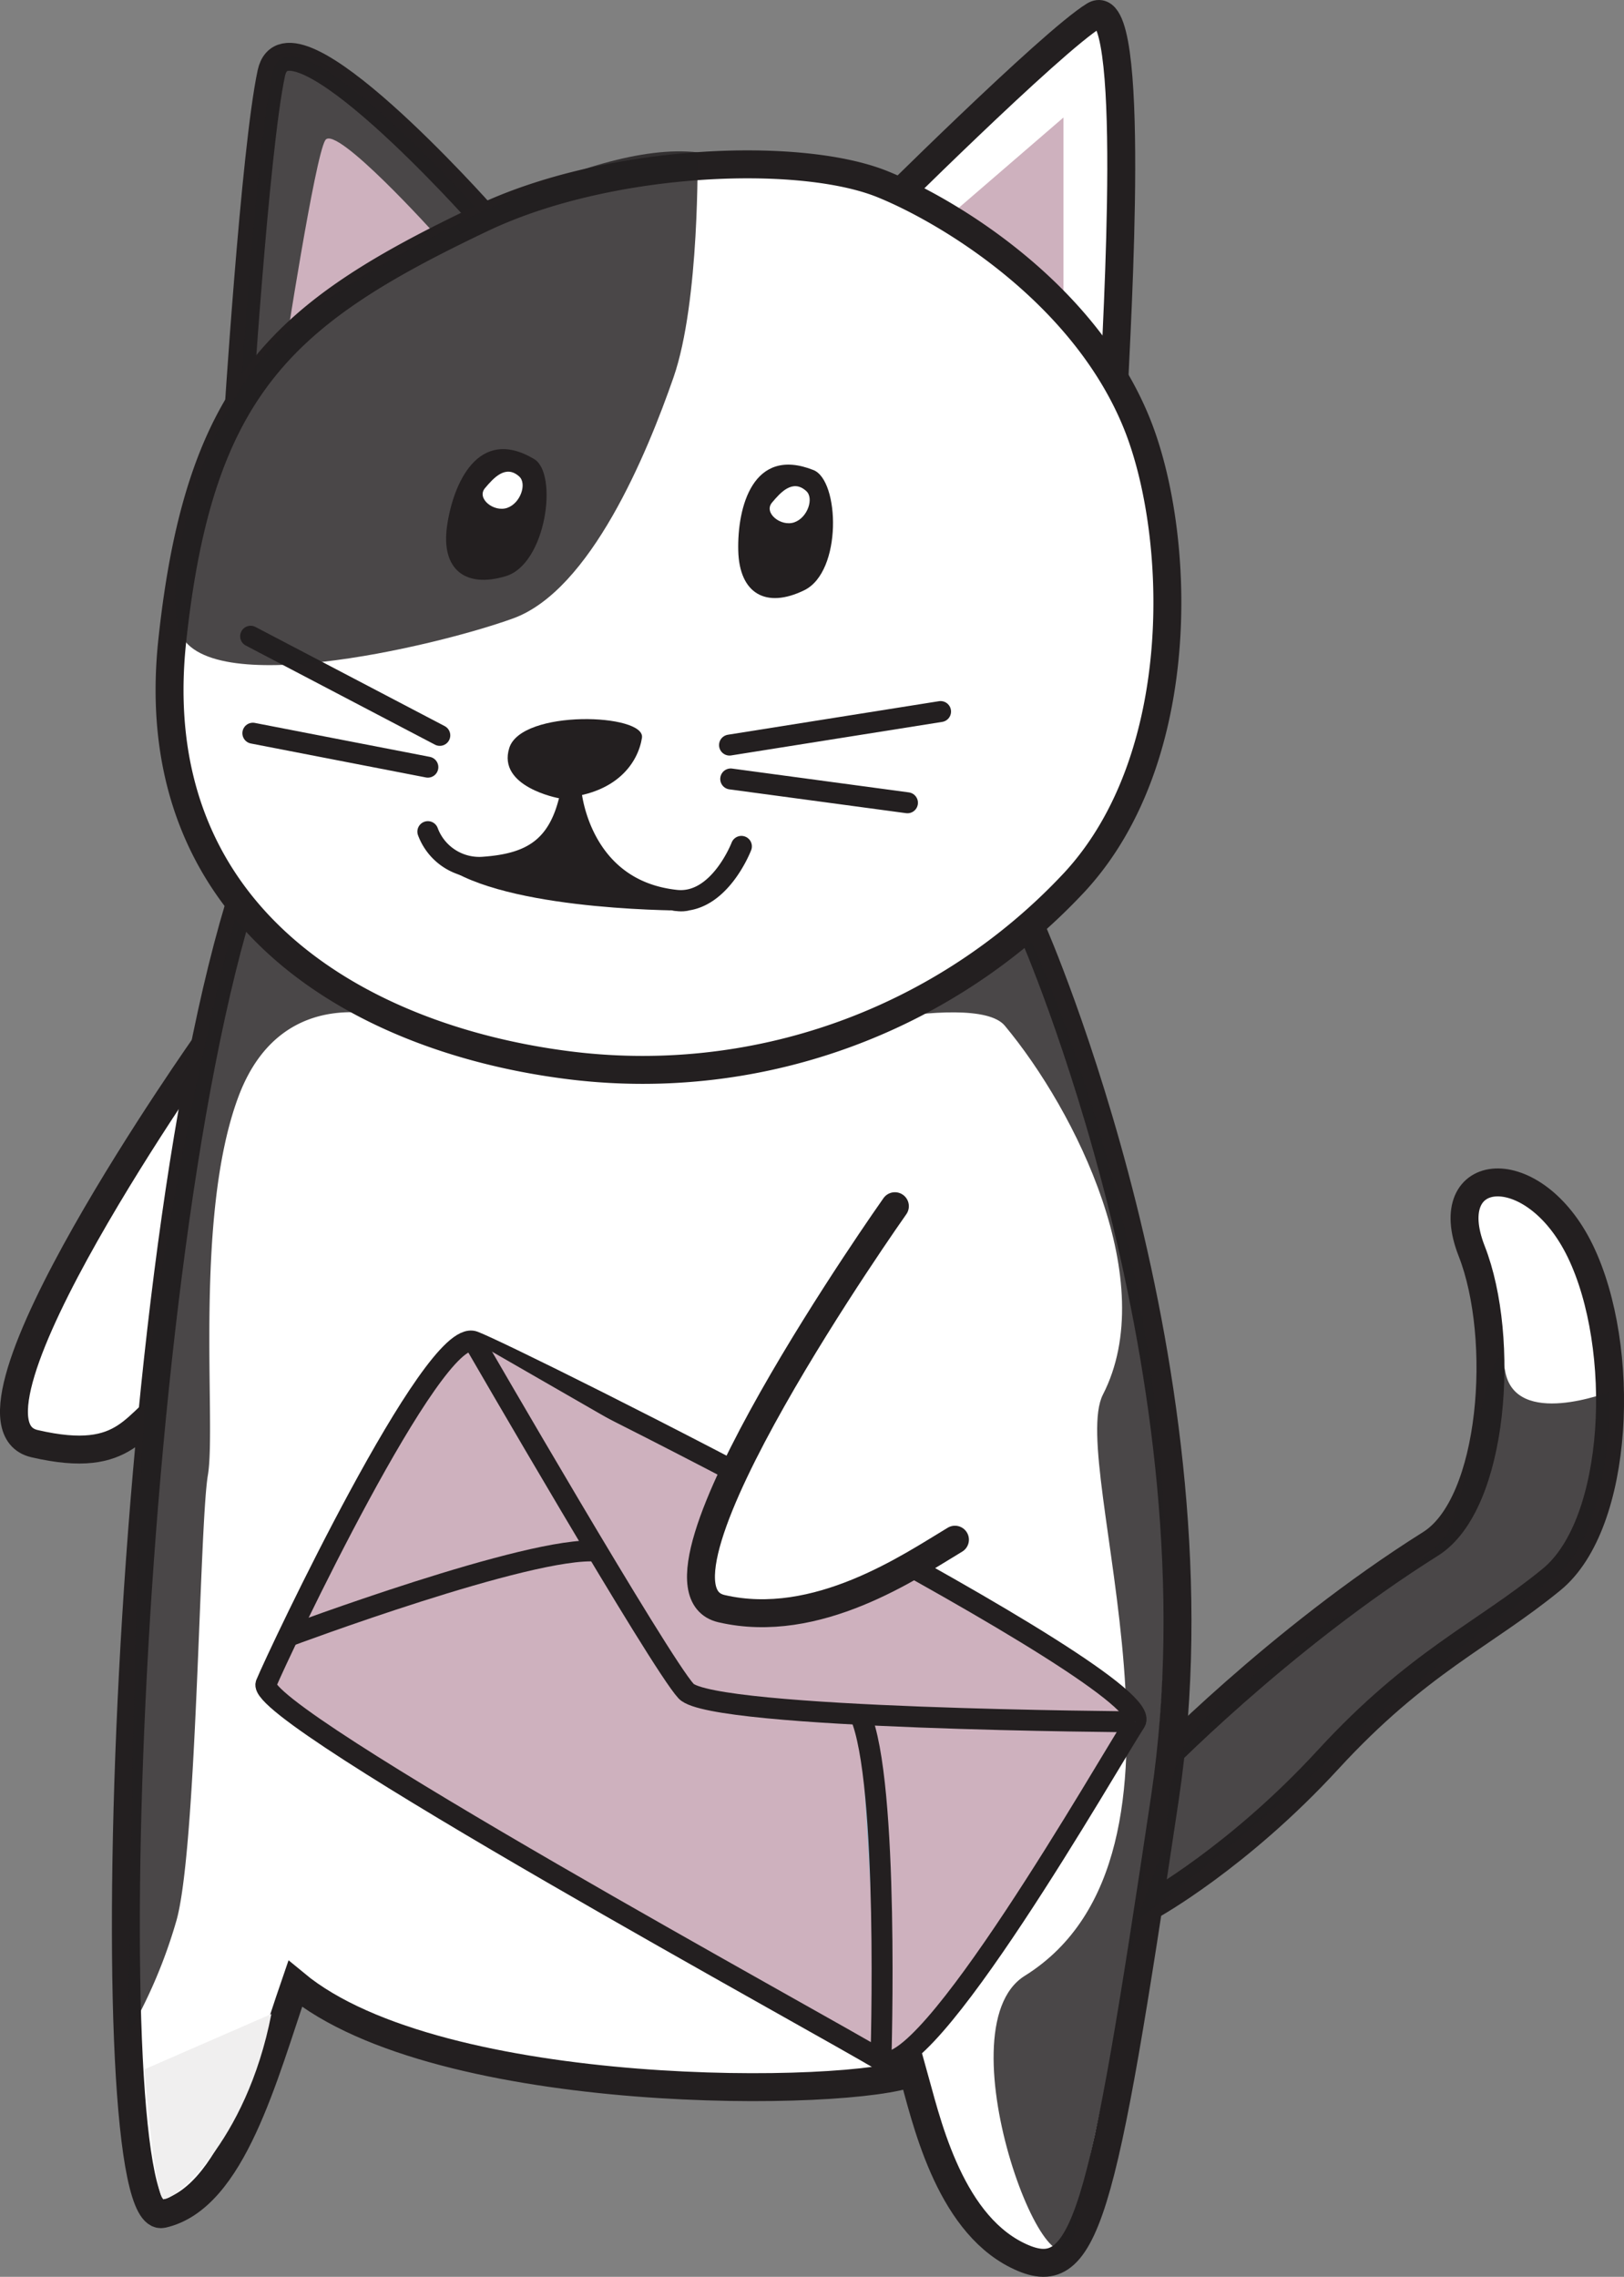
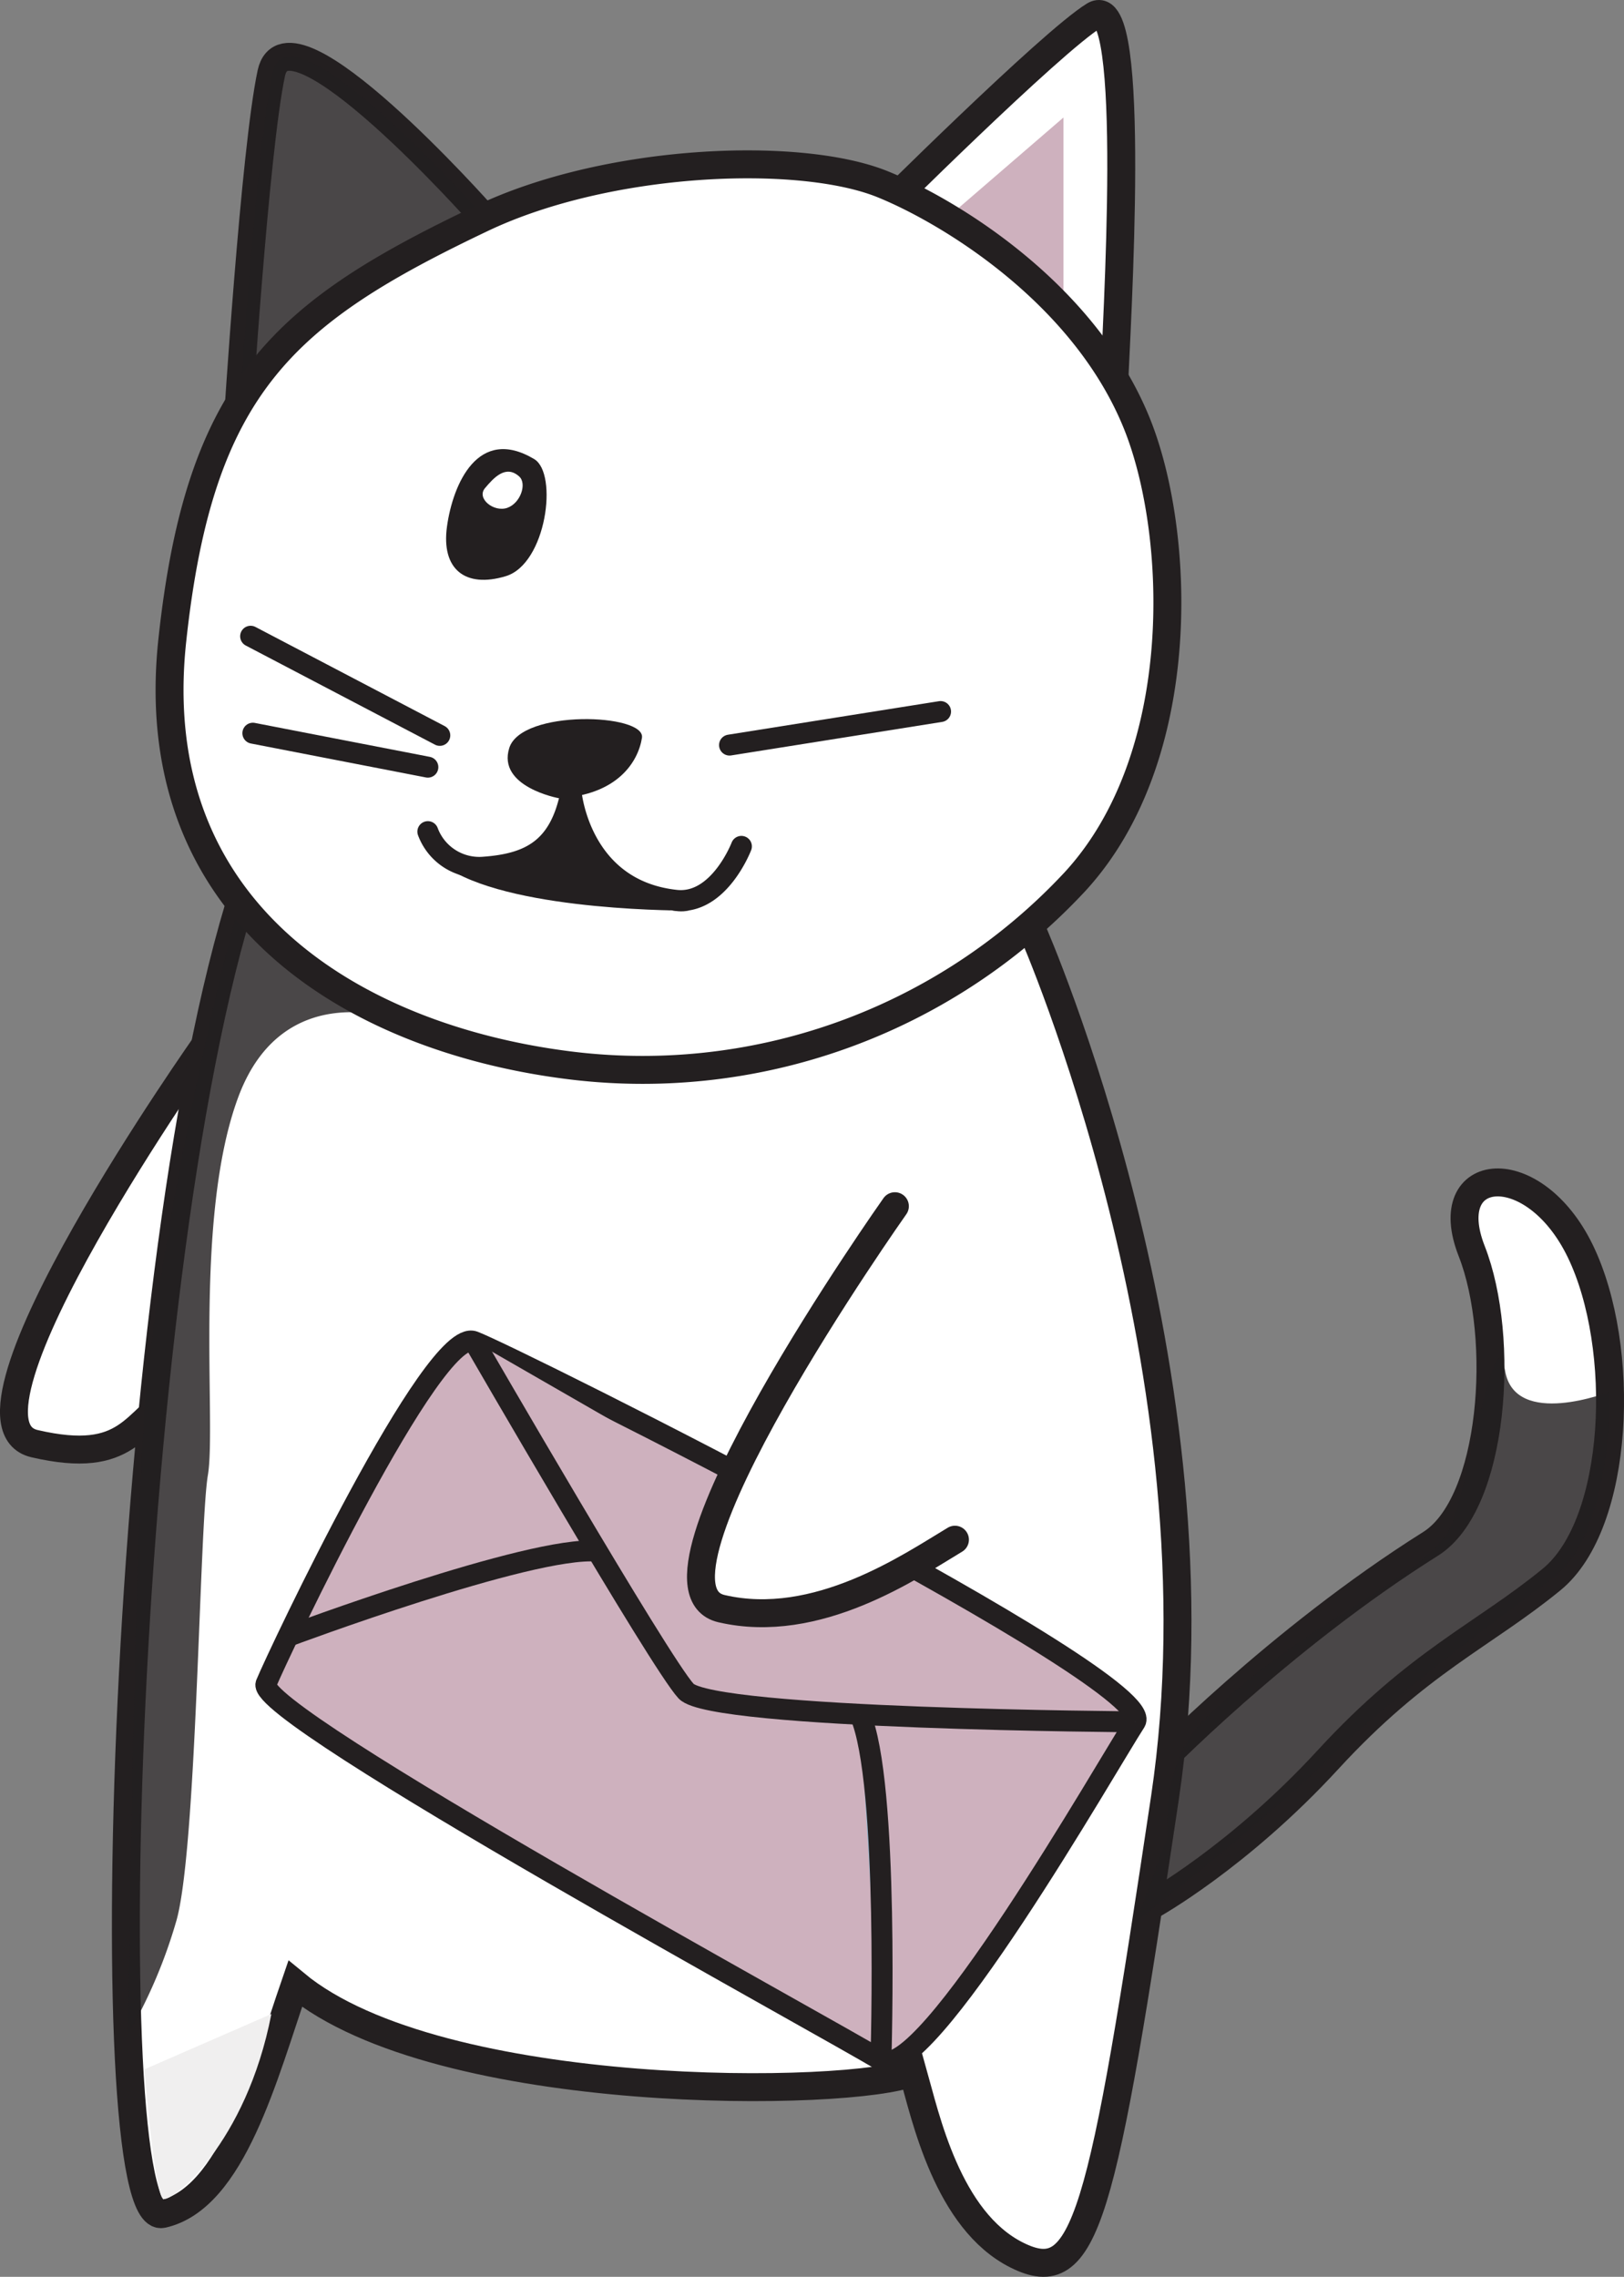
<svg xmlns="http://www.w3.org/2000/svg" viewBox="0 0 232.56 325.93">
  <rect x="0" y="0" width="232.56" height="325.93" fill="#808080" stroke="none" />
  <defs>
    <style>.cls-1,.cls-2,.cls-7{fill:#fff;}.cls-1,.cls-10,.cls-11,.cls-2,.cls-8,.cls-9{stroke:#231f20;}.cls-1,.cls-10,.cls-11,.cls-2,.cls-9{stroke-miterlimit:10;}.cls-1,.cls-2{stroke-width:4px;}.cls-2,.cls-8,.cls-9{stroke-linecap:round;}.cls-3{fill:#f0efef;}.cls-4,.cls-6{fill:#231f20;}.cls-4{opacity:0.82;}.cls-10,.cls-5{fill:#ceb1be;}.cls-8,.cls-9{fill:none;}.cls-8{stroke-linejoin:round;}.cls-10,.cls-11,.cls-8,.cls-9{stroke-width:3px;}.cls-11{fill:#99b9d1;}</style>
  </defs>
  <g id="Layer_2" data-name="Layer 2">
    <g id="Layer_1-2" data-name="Layer 1">
      <path class="cls-1" d="M165.22,253.16S183,234.74,204.87,221c9.11-5.73,10.76-29.46,5.88-41.9s8.88-13.77,15.55,0,5.67,39-4.1,47-19.11,11.75-32,25.77-25.32,20.88-25.32,20.88" />
      <path class="cls-2" d="M29.77,149.05S-8.75,203.48,4.94,206.66s14.17-3.33,20.53-7.15" />
      <path class="cls-1" d="M147.87,133.29s28,63.62,18.95,124.09-11.28,70.4-21.21,65.44S132.52,303,130.72,296.64C122.15,300.25,63,301.16,42.27,284c-4.51,13.09-9,30.68-19,32.94s-5.82-143.59,13.58-195" />
      <path class="cls-3" d="M38.86,288.31l-18.18,7.92s1.44,18,2.7,18.54S35.26,306.85,38.86,288.31Z" />
-       <path class="cls-4" d="M116.18,148.28c-6.39,1.15,23.18-6.89,27.71-1.45,10.22,12.27,22.32,36.7,14.05,52.81-5.18,10.11,16.91,65.67-11.19,83.2-12.36,7.7,4.59,50.87,7.17,36.4,2.69-15.05,15.25-59.64,12.58-105.46-2.67-46-19.72-81-19.72-81S131.77,145.45,116.18,148.28Z" />
      <path class="cls-4" d="M167.17,262.9s-1.11-10.21,5.14-16.59c14.14-14.42,33-20.76,35.66-28.32s6.15-30.12,7.56-21.77,15,3,15,3,.47,20.39-8.34,26.86-23.88,17.73-32,25.77-27.5,23.28-27.5,23.28Z" />
      <path class="cls-4" d="M57,146s-16.42-6.24-22.86,11S31,203.87,29.77,211.16s-1.57,54.07-4.57,64a72.48,72.48,0,0,1-6.83,16s.79-68.13,2.31-89.32S31.22,139,34.06,130.47,57,146,57,146Z" />
      <path class="cls-1" d="M34,61.12s2.49-39.59,4.85-50.63S69,30.77,69,30.77" />
      <path class="cls-1" d="M125.41,31S150.51,6,156.7,2.21s3.19,44.48,2.78,54.24" />
      <path class="cls-4" d="M34.12,61.12S36.61,21.53,39,10.49,69.08,30.77,69.08,30.77" />
      <polygon class="cls-5" points="135.49 31.31 152.29 16.82 152.29 43.91 135.49 31.31" />
-       <path class="cls-5" d="M40.74,50.77,62.46,33.69s-14.39-16-15.88-13.62S40.74,50.77,40.74,50.77Z" />
      <path class="cls-1" d="M126.39,26.37c9.33,3.78,28.75,15.39,36.38,34.17,6.34,15.59,7.71,47.71-8.84,65.68a84.57,84.57,0,0,1-73.25,26.17c-29.93-4-60.24-21.71-56-60.78C28.61,55.1,40.71,44.72,69,31.26,87.11,22.64,114.51,21.56,126.39,26.37Z" />
-       <path class="cls-6" d="M116.49,67.29c3.74,1.48,4.14,14.53-1.31,17.2s-9.31.52-9.46-5.67S107.8,63.84,116.49,67.29Z" />
      <path class="cls-7" d="M115.44,70.28c1.16,1,.23,3.82-1.69,4.49s-4.44-1.34-3.2-2.82S113.52,68.55,115.44,70.28Z" />
      <path class="cls-8" d="M61.27,119.05a7.85,7.85,0,0,0,8,5.09c6.67-.48,10.94-2.69,12.51-10.76,0,0,1.18,14,15,15.5,6.18.68,9.39-7.72,9.39-7.72" />
      <path class="cls-6" d="M98.68,130.35s-24.44.2-34.27-5.89c8.62-.64,17.13-4.13,17.23-7.6S90.31,132.09,98.68,130.35Z" />
      <line class="cls-9" x1="104.47" y1="106.66" x2="134.69" y2="101.86" />
-       <line class="cls-9" x1="104.64" y1="111.51" x2="129.95" y2="114.92" />
      <line class="cls-9" x1="62.98" y1="105.27" x2="35.89" y2="91.08" />
      <line class="cls-9" x1="61.27" y1="109.82" x2="36.21" y2="104.96" />
      <path class="cls-6" d="M80,114.26s-8.83-1.61-7.07-7.19,19.55-4.93,19-1.45S88.38,113.82,80,114.26Z" />
-       <path class="cls-4" d="M99.89,21.81s.35,21.31-3.44,32.21S84.6,84.5,73.47,88.53s-45.64,12.17-48,1.12,6.05-36.52,19.12-45.2S84.21,20,99.89,21.81Z" />
      <path class="cls-6" d="M76.5,65.72c3.45,2.06,1.75,15-4.07,16.76s-9.27-1-8.42-7.11S68.47,60.92,76.5,65.72Z" />
      <path class="cls-7" d="M74.34,68.2c1.15,1,.22,3.83-1.7,4.5s-4.44-1.34-3.19-2.82S72.42,66.48,74.34,68.2Z" />
      <path class="cls-10" d="M162.57,246.52c3.84-5.87-88.91-52.3-94.71-54.48s-27.93,44.58-29.76,49,81.87,50,88.05,53.88S158.74,252.38,162.57,246.52Z" />
      <path class="cls-10" d="M67.86,192s26.63,46.05,30.39,50.09,64.32,4.39,64.32,4.39" />
      <path class="cls-11" d="M126.15,294.93s1.23-40-3-49.48" />
      <path class="cls-11" d="M41.25,234.24s34.79-13,44.26-12.19" />
      <path class="cls-2" d="M128.15,172.67s-38.51,54.43-24.83,57.61,27.06-6.05,33.43-9.87" />
    </g>
  </g>
</svg>